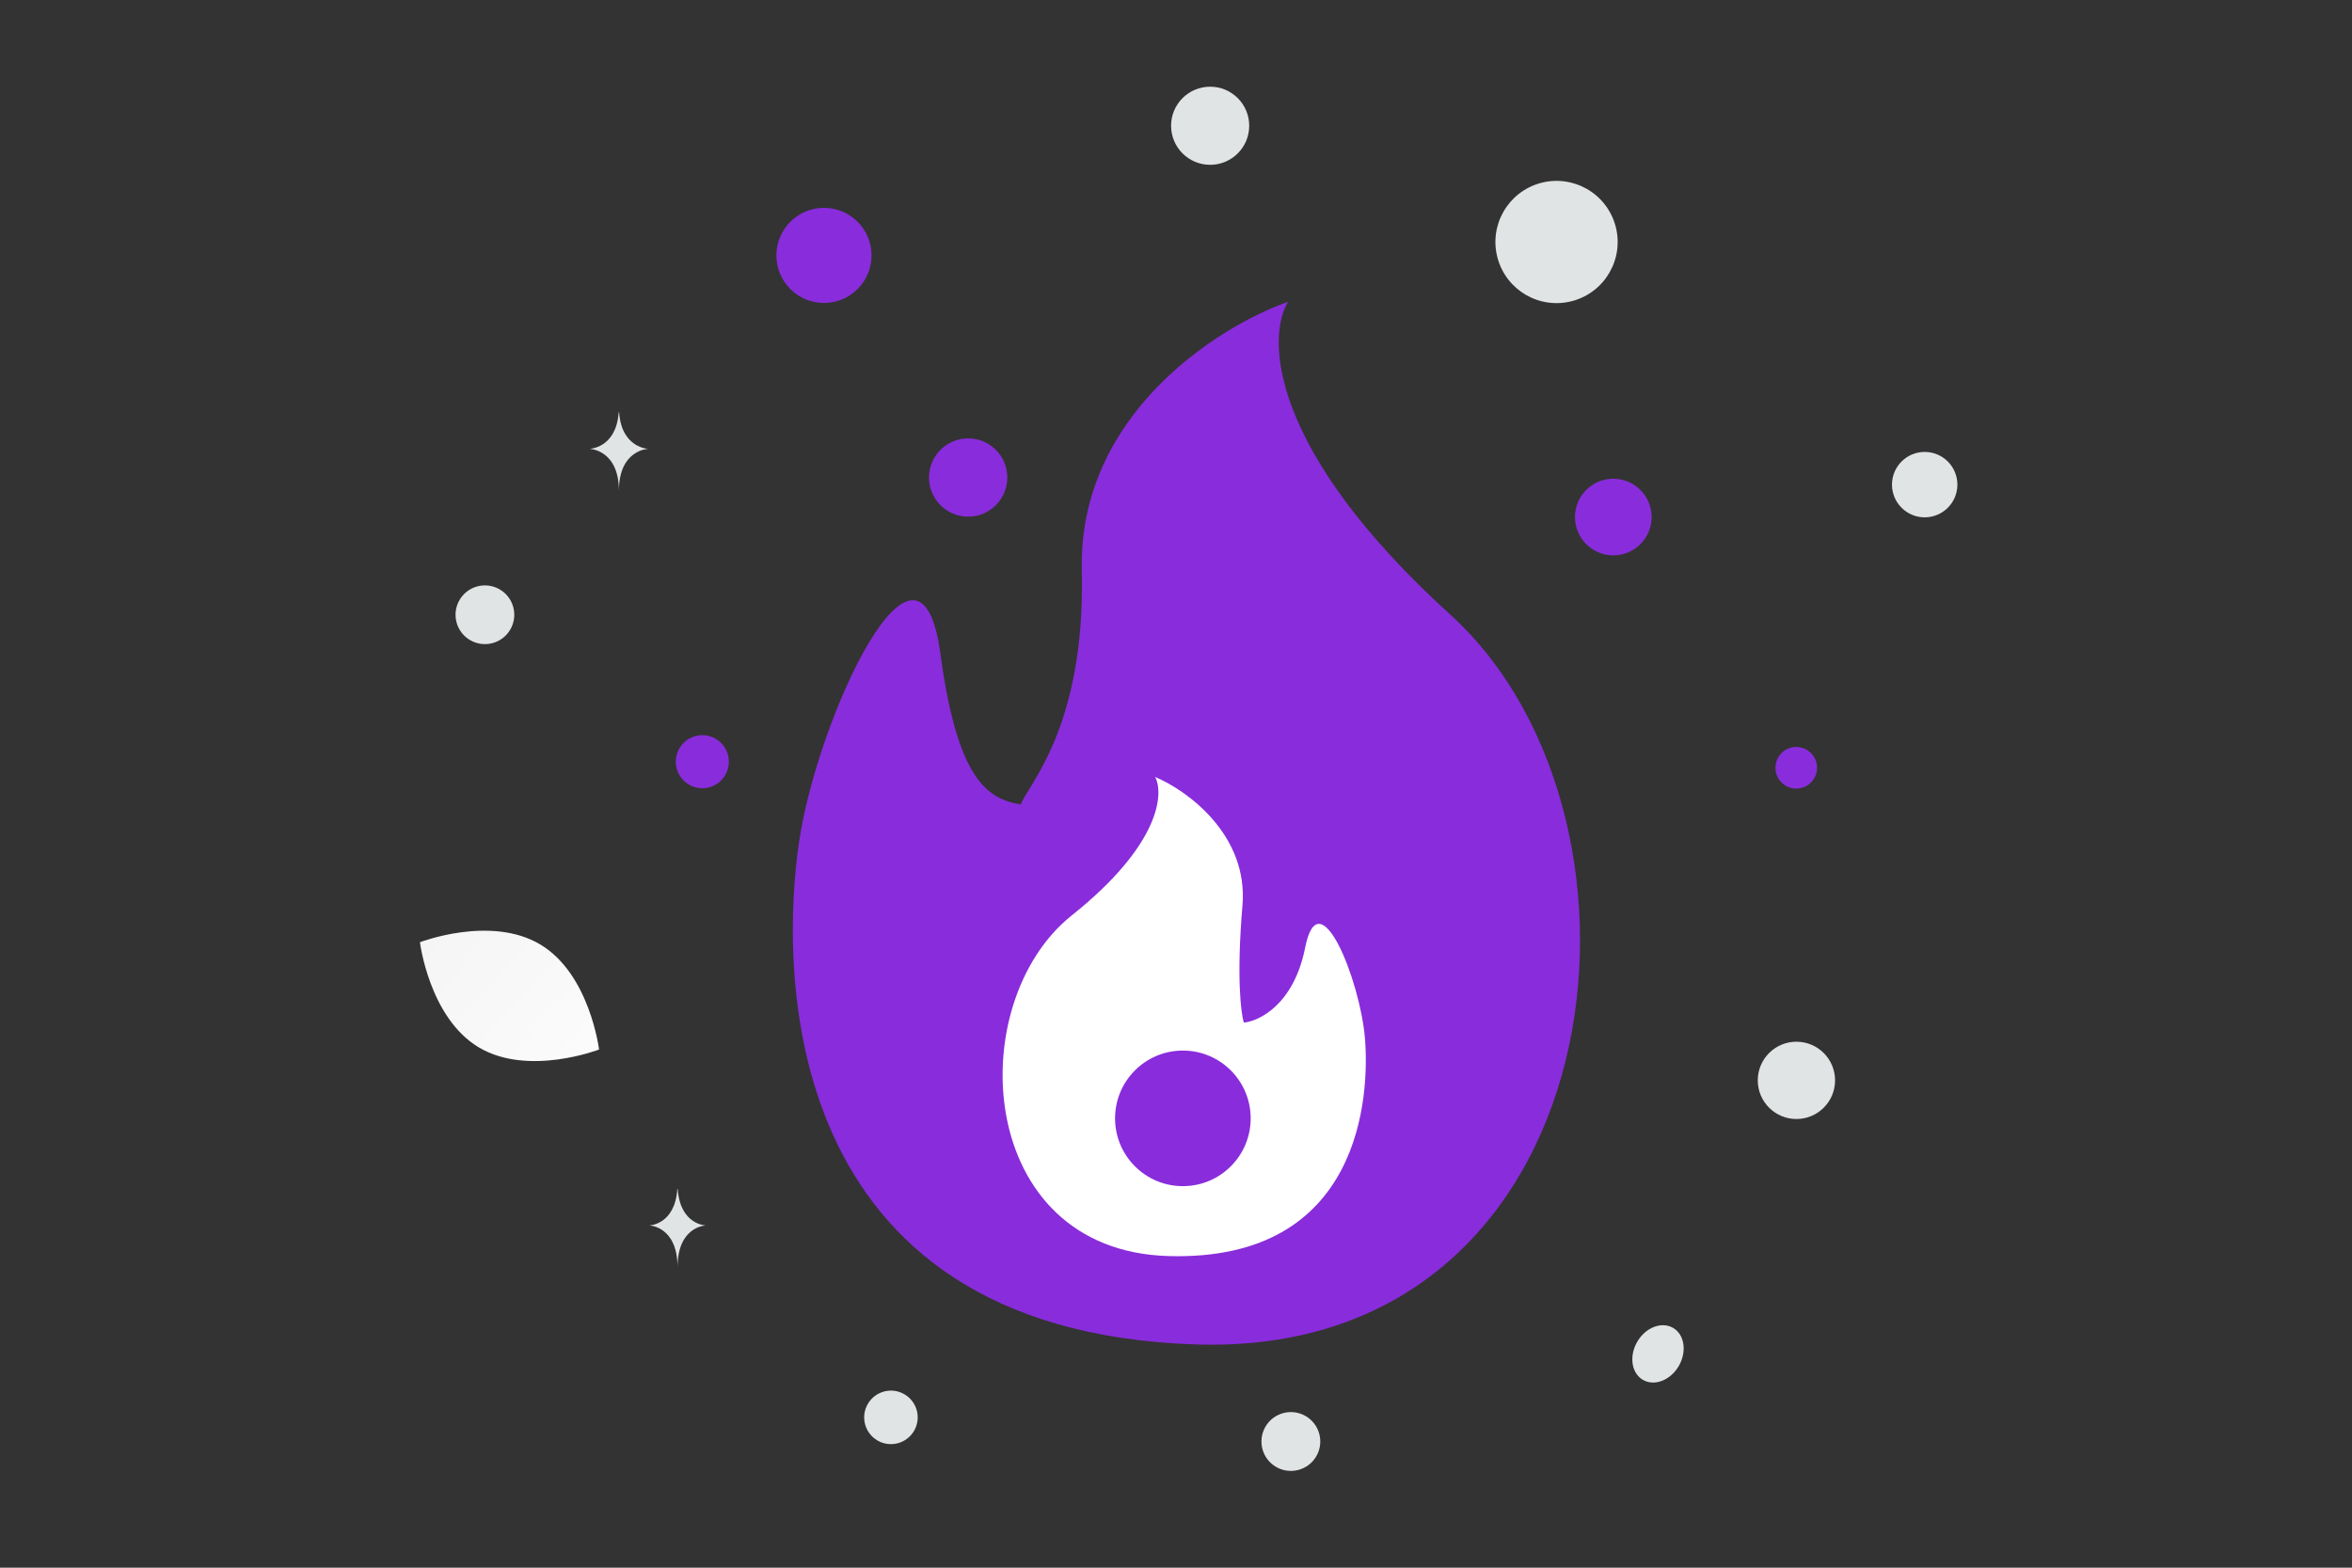
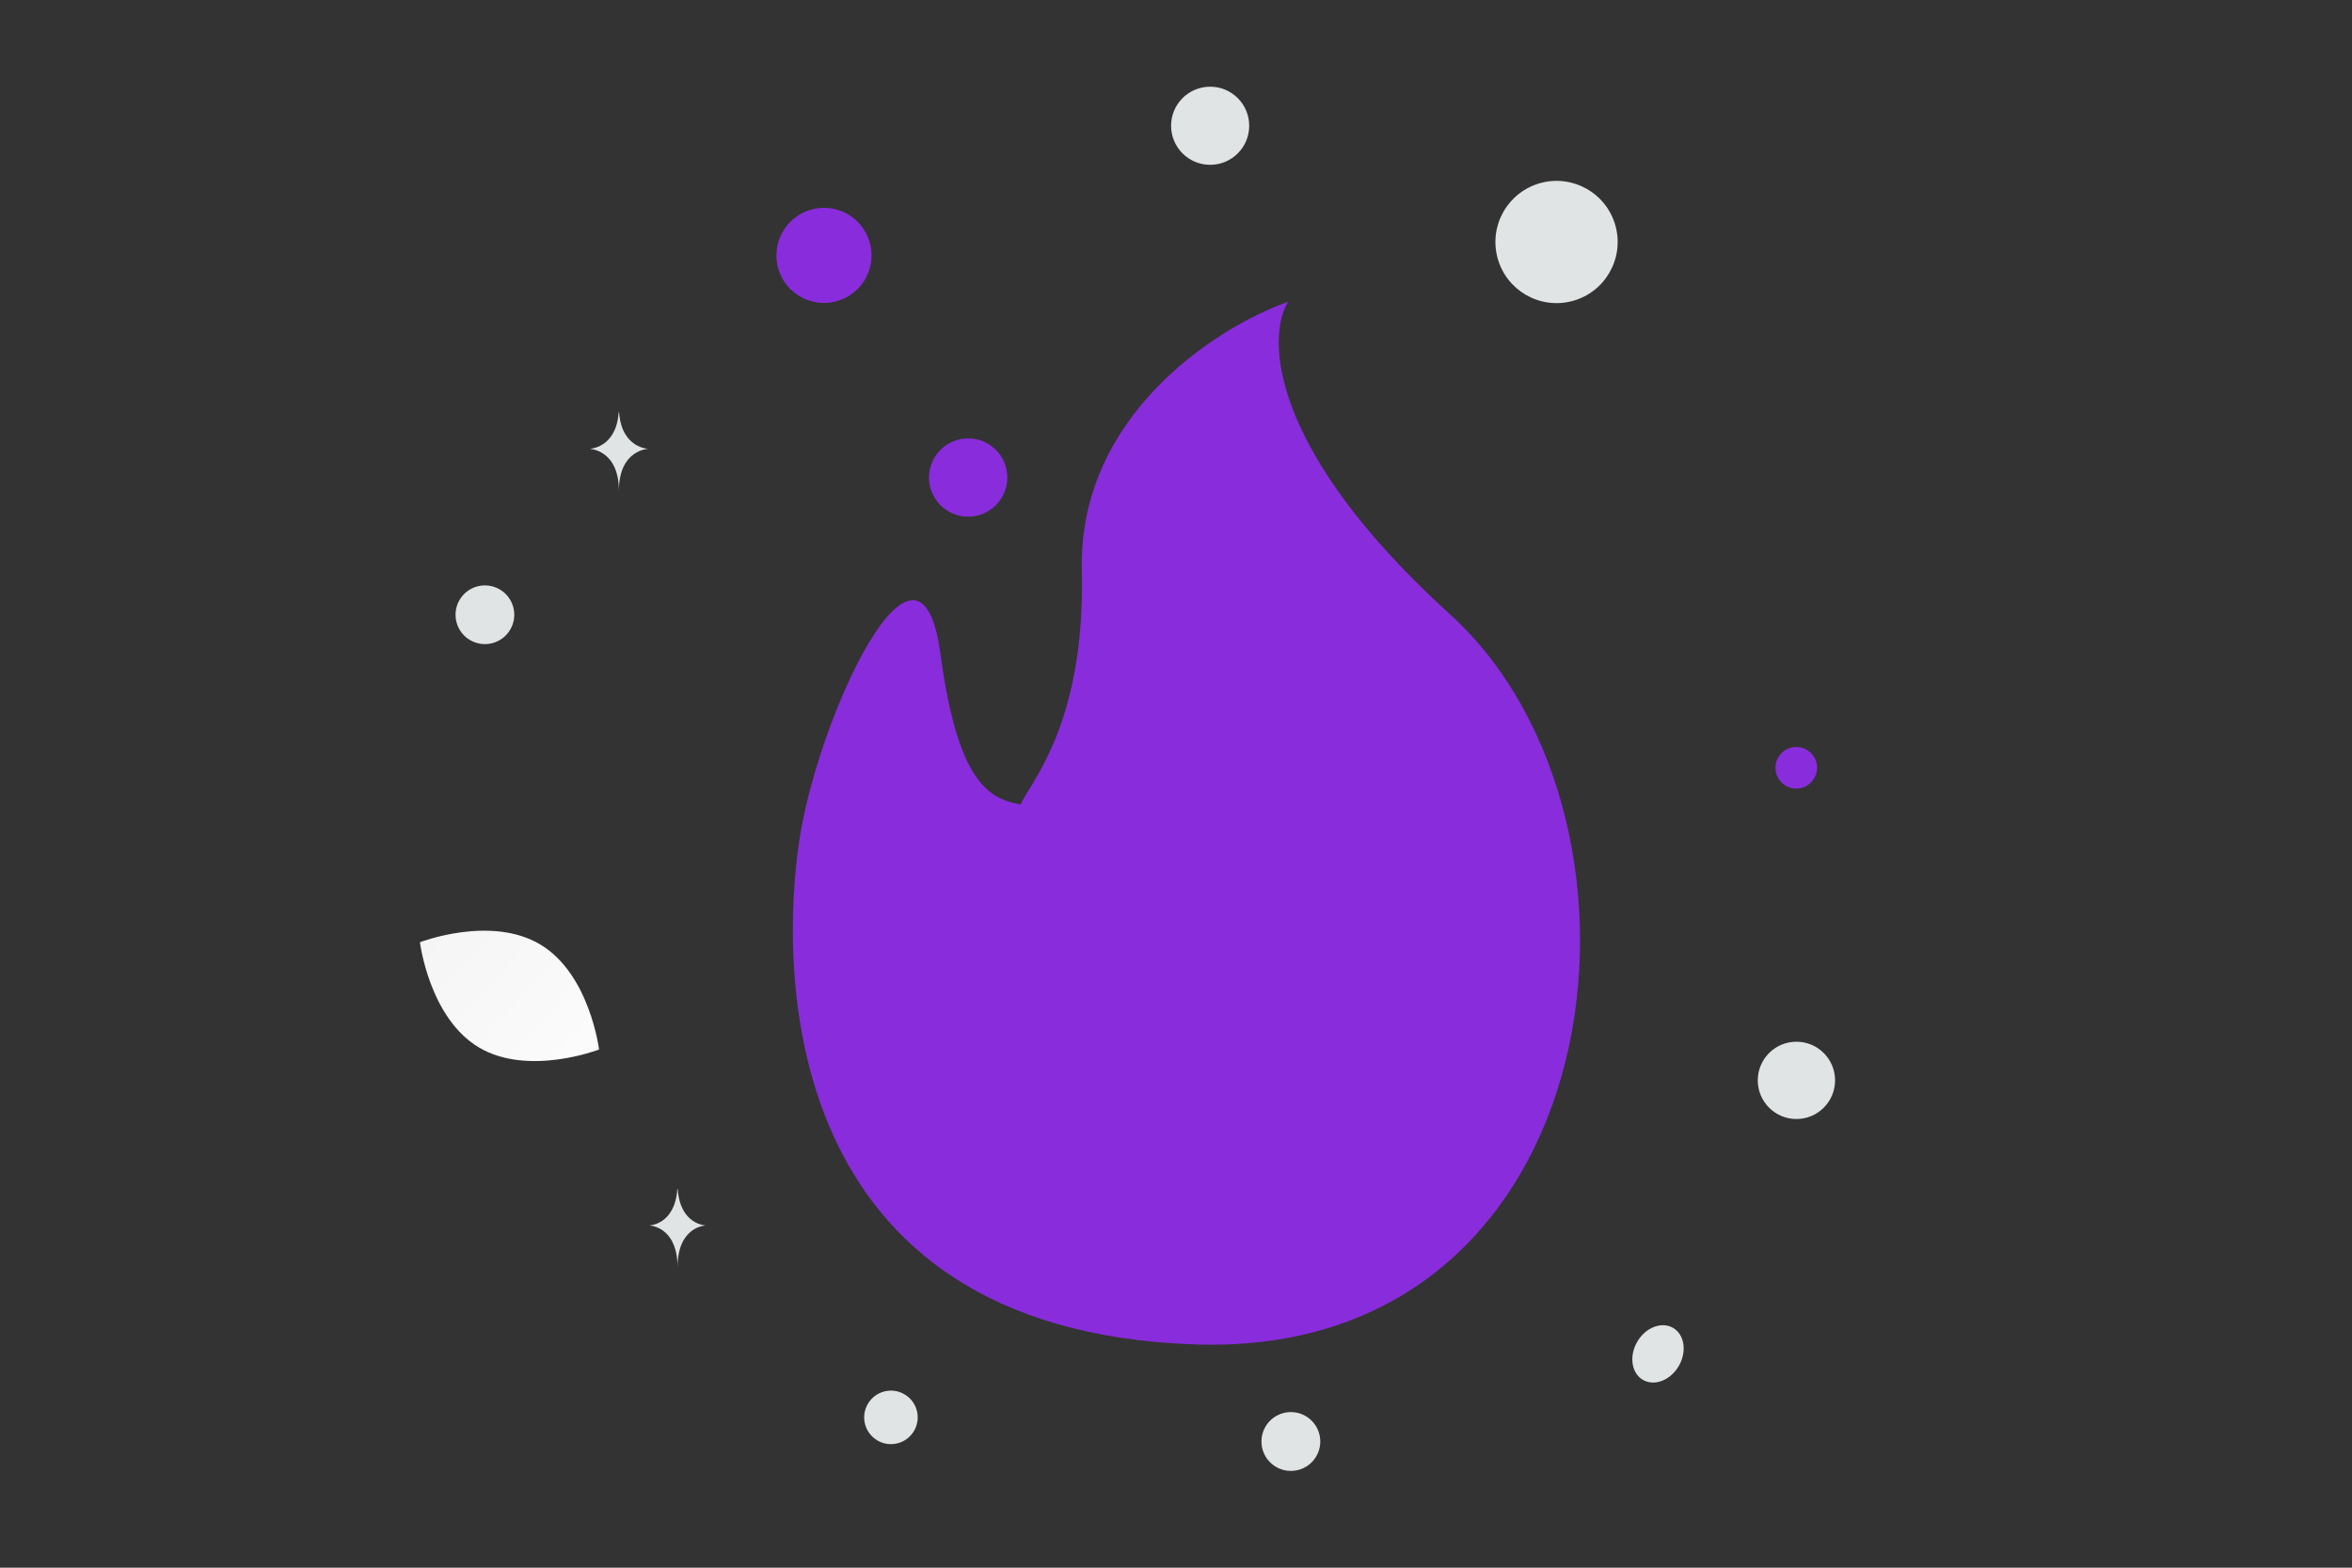
<svg xmlns="http://www.w3.org/2000/svg" width="900" height="600" viewBox="0 0 900 600" fill="none">
  <rect x="0" y="0" width="900" height="600" fill="#333333" stroke="none" />
-   <path fill="transparent" d="M0 0h900v600H0z" />
  <path d="M413.961 218.376c-1.418-59.59 52.023-93.405 78.921-102.864-8.276 13.597-7.448 56.575 62.073 119.712 86.902 78.921 62.96 284.648-97.543 279.327-160.502-5.32-158.728-144.541-151.634-192.425 7.094-47.885 46.111-131.24 54.092-71.827 6.384 47.53 17.707 55.514 30.713 57.583 2.956-7.685 24.797-29.917 23.378-89.506z" fill="#892CDC" />
-   <path d="M475.432 346.601c2.319-27.194-21.308-44.152-33.411-49.231 3.425 6.446 1.843 26.065-31.889 52.964-42.164 33.624-36.908 128.319 37.039 130.403 73.947 2.084 77.025-61.592 75.102-83.676-1.923-22.084-17.532-61.277-22.863-34.349-4.264 21.543-17.406 28.088-23.444 28.668-1.144-3.596-2.853-17.585-.534-44.779z" fill="#fff" />
  <circle cx="452.63" cy="428.028" r="25.947" fill="#892CDC" />
  <path d="M183.162 400.828c18.923 11.341 46.072.857 46.072.857s-3.55-28.868-22.484-40.197c-18.924-11.342-46.061-.87-46.061-.87s3.55 28.868 22.473 40.21z" fill="url(#a)" />
  <circle cx="315.294" cy="97.749" r="18.202" transform="rotate(180 315.294 97.75)" fill="#892CDC" />
-   <circle cx="617.337" cy="197.889" r="14.666" transform="rotate(180 617.337 197.889)" fill="#892CDC" />
  <circle cx="370.464" cy="182.762" r="14.984" transform="rotate(180 370.464 182.762)" fill="#892CDC" />
-   <circle r="10.153" transform="matrix(-1 0 0 1 268.745 291.524)" fill="#892CDC" />
  <circle r="7.963" transform="matrix(-1 0 0 1 687.348 293.847)" fill="#892CDC" />
  <circle r="10.239" transform="scale(1 -1) rotate(60 640.255 24.01)" fill="#E1E4E5" />
  <circle r="14.789" transform="matrix(-1 0 0 1 687.405 413.486)" fill="#E1E4E5" />
  <circle r="11.256" transform="scale(1 -1) rotate(60 724.767 151.924)" fill="#E1E4E5" />
-   <circle r="12.514" transform="matrix(-1 0 0 1 736.486 185.482)" fill="#E1E4E5" />
  <circle r="11.237" transform="scale(1 -1) rotate(-75 -60.539 -238.552)" fill="#E1E4E5" />
  <circle r="14.949" transform="matrix(-1 0 0 1 463.067 48.131)" fill="#E1E4E5" />
  <ellipse rx="11.499" ry="9.2" transform="scale(1 -1) rotate(60 765.969 290.354)" fill="#E1E4E5" />
  <circle r="23.387" transform="scale(1 -1) rotate(-75 237.456 -434.421)" fill="#E1E4E5" />
  <path d="M236.743 157.829h.164c.97 13.744 11.192 13.955 11.192 13.955s-11.272.221-11.272 16.102c0-15.881-11.271-16.102-11.271-16.102s10.217-.211 11.187-13.955zm22.437 297.274h.157c.931 13.703 10.745 13.914 10.745 13.914s-10.822.22-10.822 16.054c0-15.834-10.821-16.054-10.821-16.054s9.809-.211 10.741-13.914z" fill="#E1E4E5" />
  <defs>
    <linearGradient id="a" x1="256.39" y1="437.335" x2="104.126" y2="295.863" gradientUnits="userSpaceOnUse">
      <stop stop-color="#fff" />
      <stop offset="1" stop-color="#EEE" />
    </linearGradient>
  </defs>
</svg>